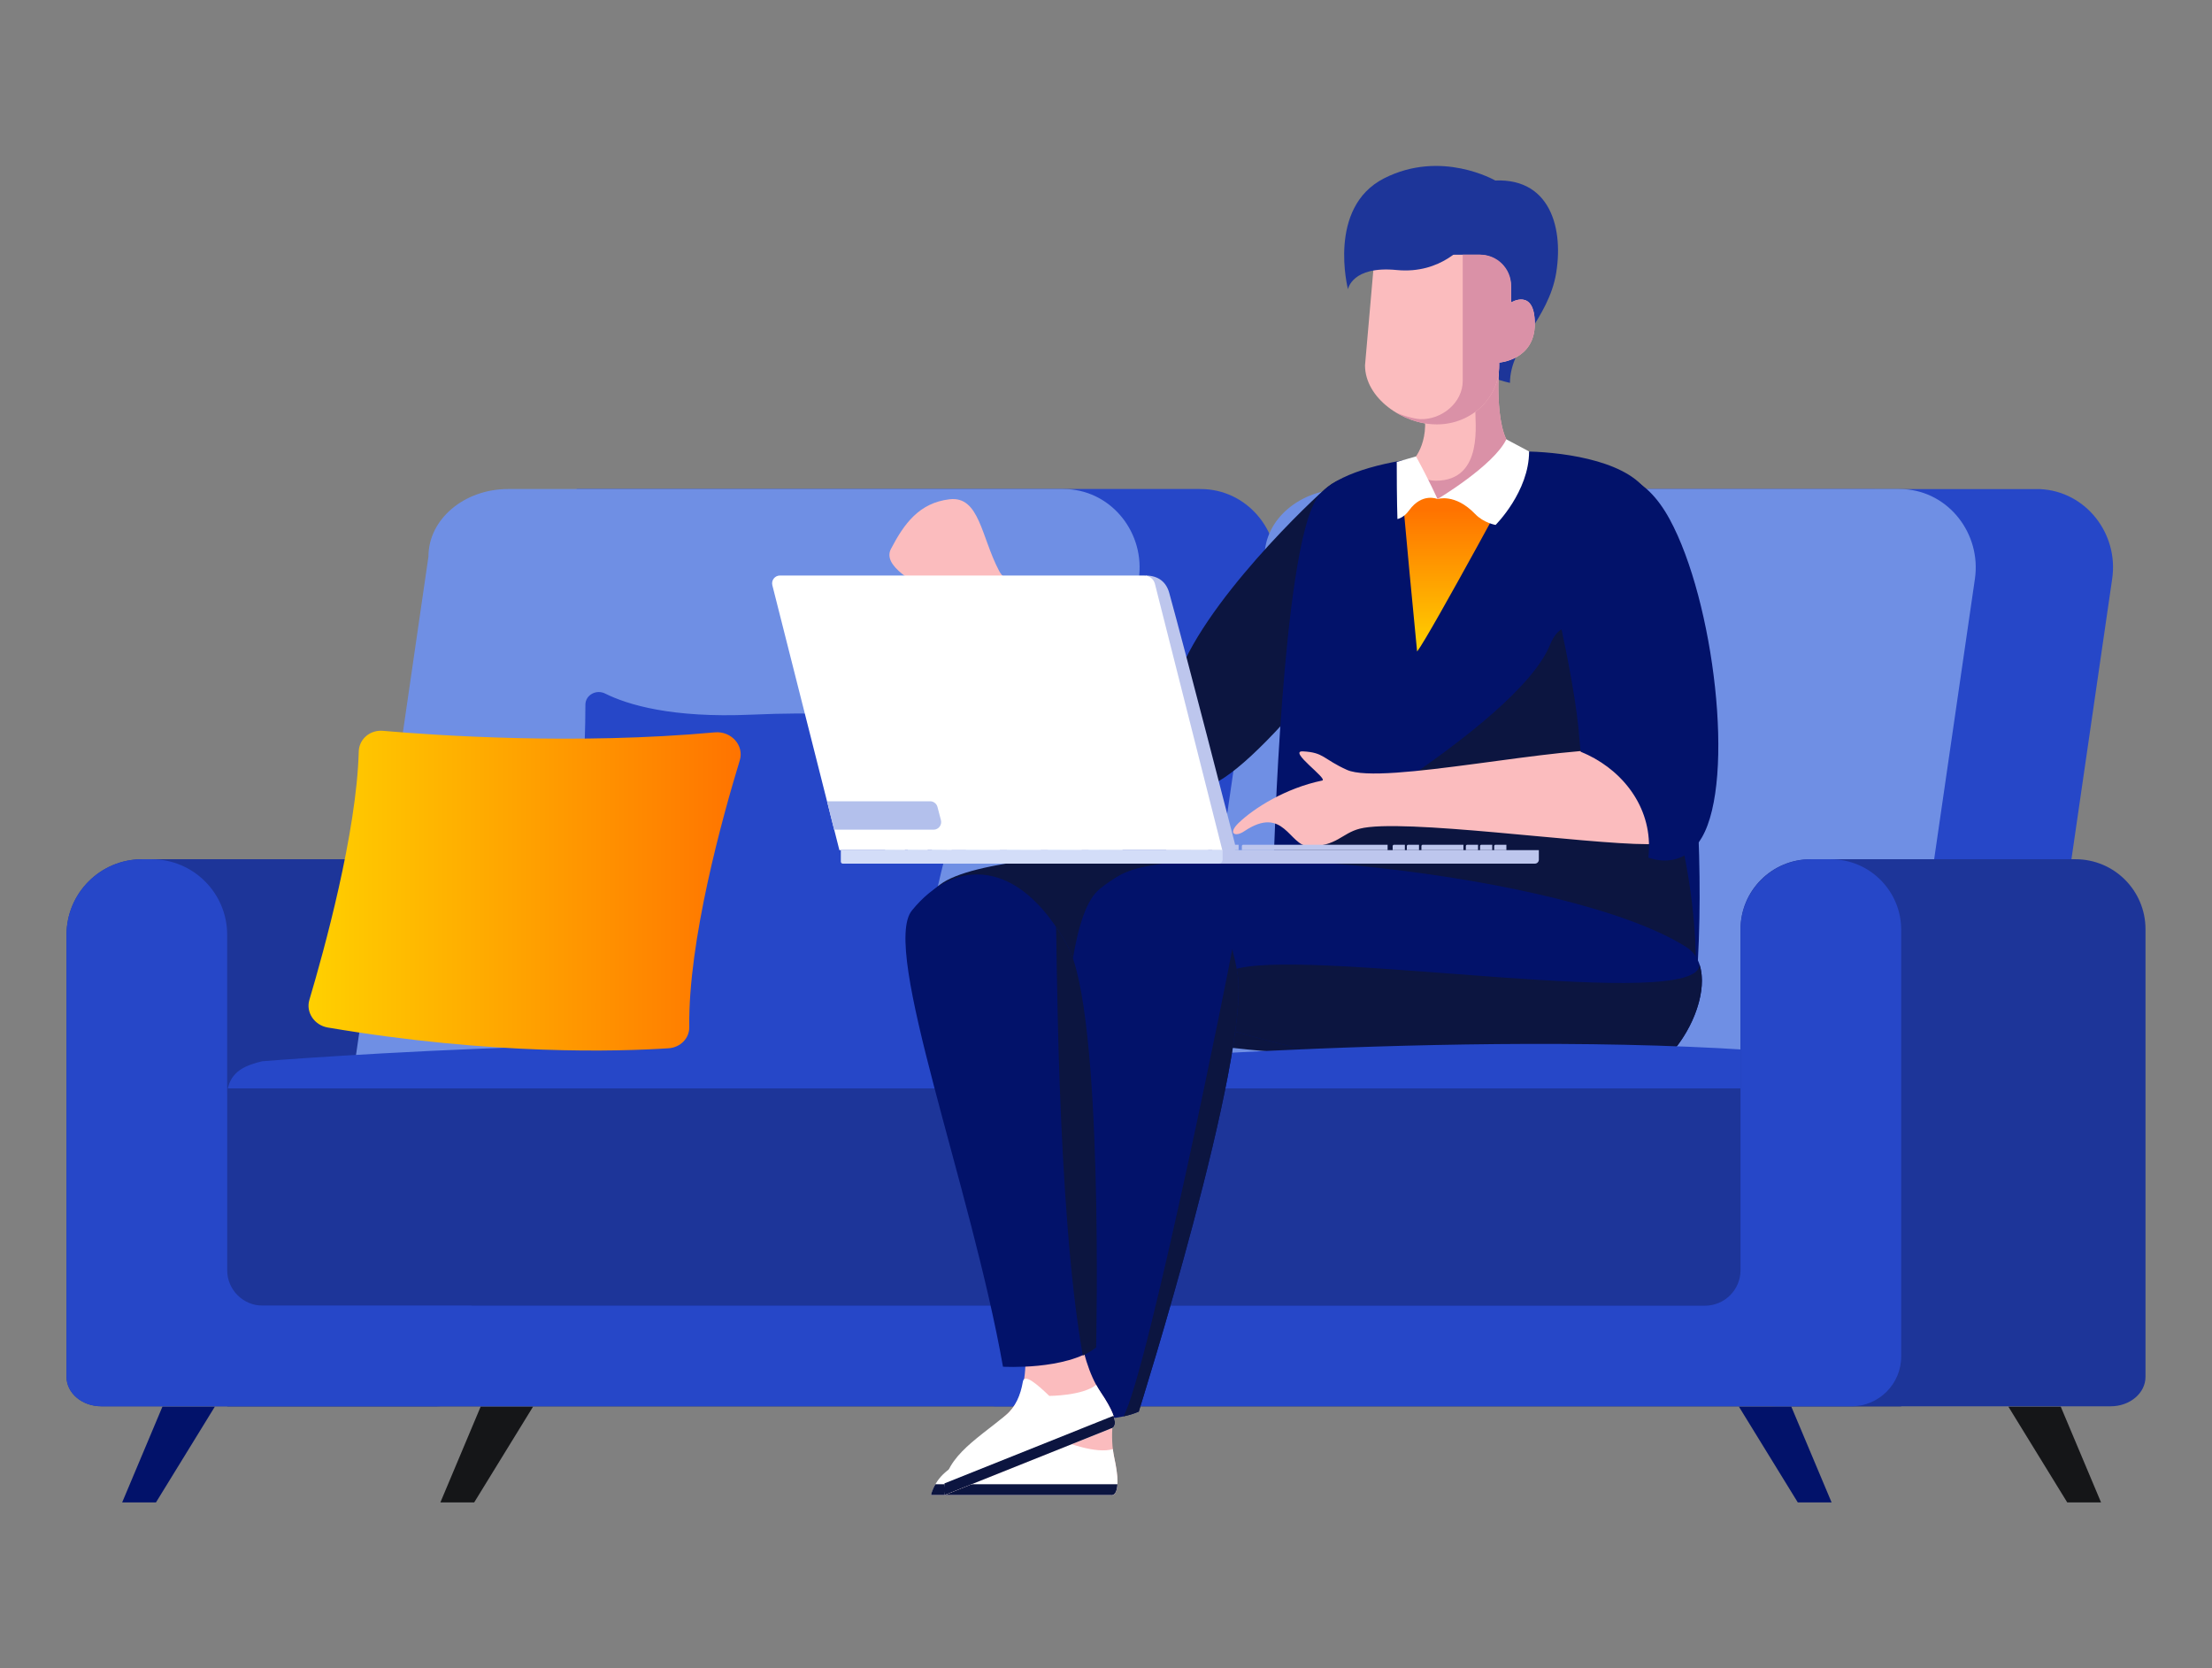
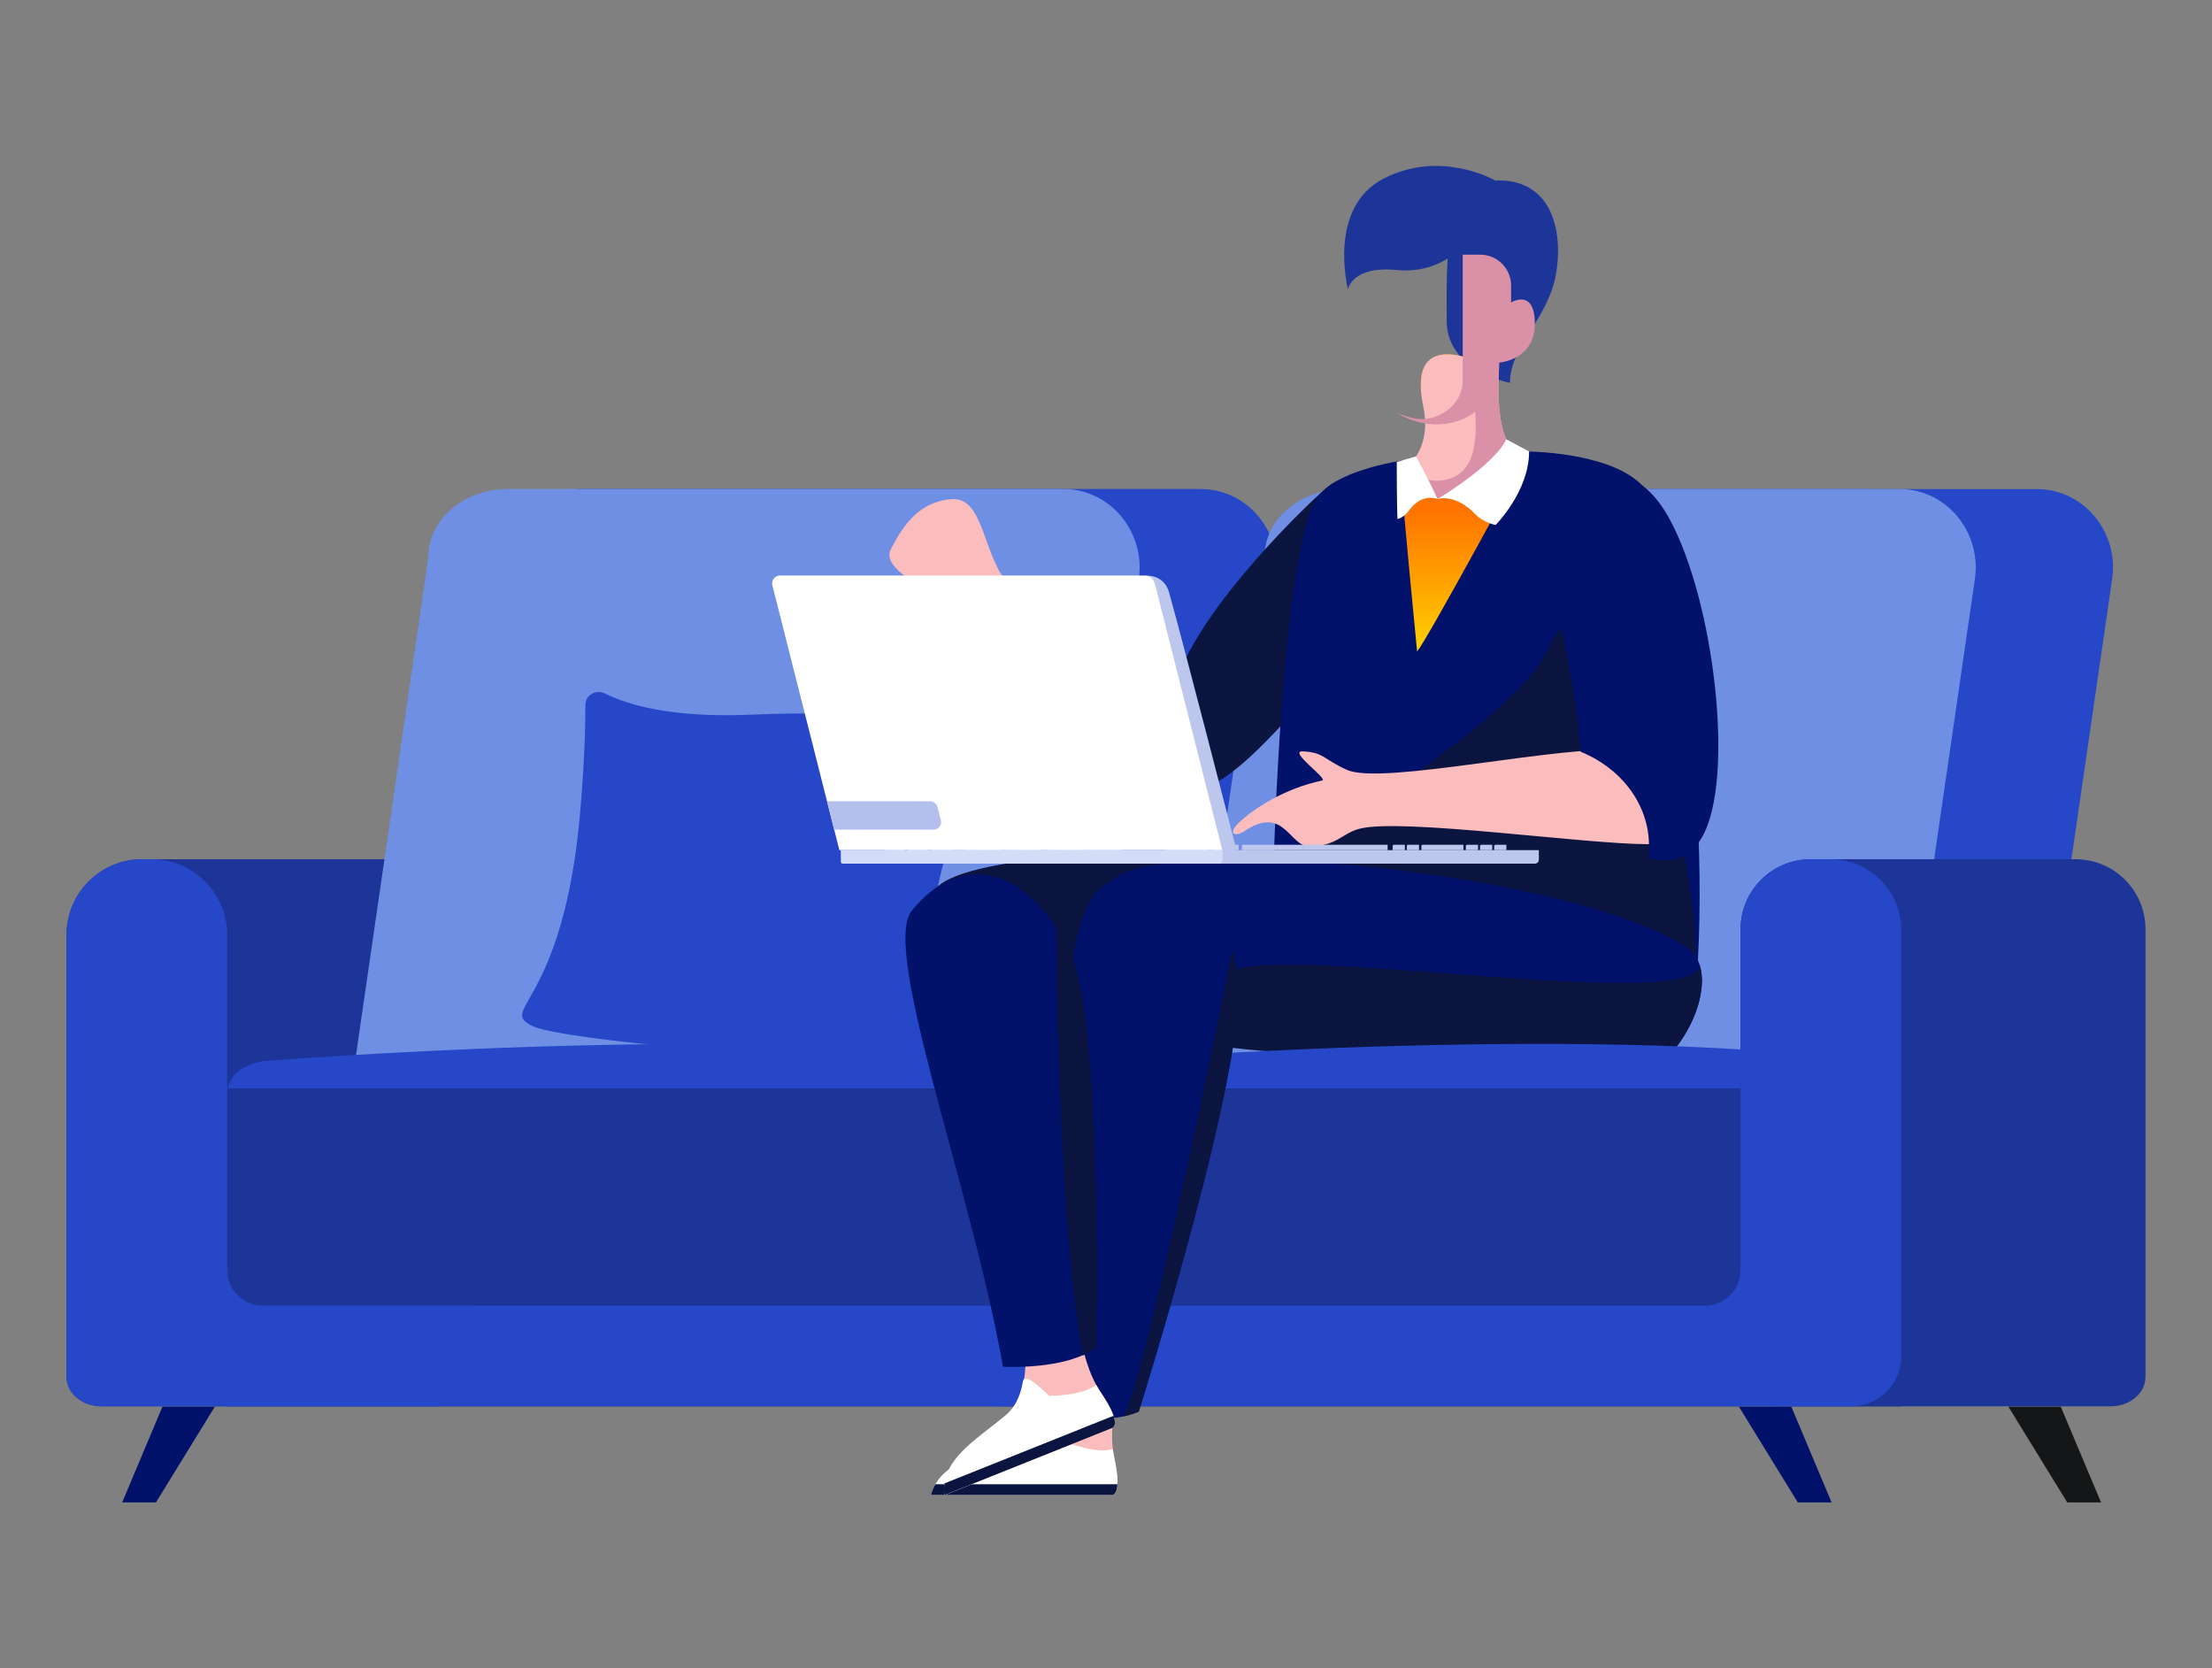
<svg xmlns="http://www.w3.org/2000/svg" xmlns:xlink="http://www.w3.org/1999/xlink" version="1.1" id="Layer_1" x="0px" y="0px" viewBox="0 0 775.34 584.72" style="enable-background:new 0 0 775.34 584.72;" xml:space="preserve">
  <rect x="0" y="0" width="775.34" height="584.72" fill="#808080" stroke="none" />
  <style type="text/css">
	.st0{clip-path:url(#SVGID_2_);fill:#02126A;}
	.st1{clip-path:url(#SVGID_2_);}
	.st2{clip-path:url(#SVGID_4_);fill:#1D3599;}
	.st3{clip-path:url(#SVGID_4_);fill:#2647C8;}
	.st4{clip-path:url(#SVGID_4_);fill:#6F8FE4;}
	.st5{clip-path:url(#SVGID_4_);fill:#02126A;}
	.st6{clip-path:url(#SVGID_4_);fill:#151618;}
	.st7{clip-path:url(#SVGID_6_);fill:url(#SVGID_7_);}
	.st8{clip-path:url(#SVGID_9_);fill:#1D3599;}
	.st9{clip-path:url(#SVGID_9_);fill:#FBBCBE;}
	.st10{clip-path:url(#SVGID_9_);fill:#0C1540;}
	.st11{clip-path:url(#SVGID_9_);fill:#02126A;}
	.st12{clip-path:url(#SVGID_11_);fill:url(#SVGID_12_);}
	.st13{clip-path:url(#SVGID_14_);fill:url(#SVGID_15_);}
	.st14{clip-path:url(#SVGID_17_);fill:#FBBCBE;}
	.st15{clip-path:url(#SVGID_17_);fill:#DA91A7;}
	.st16{clip-path:url(#SVGID_17_);fill:#02126A;}
	.st17{clip-path:url(#SVGID_17_);fill:#FFFFFF;}
	.st18{clip-path:url(#SVGID_17_);fill:#1D3599;}
	.st19{clip-path:url(#SVGID_17_);fill:#BDC6ED;}
	.st20{clip-path:url(#SVGID_19_);fill:url(#SVGID_20_);}
	.st21{clip-path:url(#SVGID_22_);fill:url(#SVGID_23_);}
	.st22{clip-path:url(#SVGID_25_);fill:url(#SVGID_26_);}
	.st23{clip-path:url(#SVGID_28_);fill:url(#SVGID_29_);}
	.st24{clip-path:url(#SVGID_31_);fill:url(#SVGID_32_);}
	.st25{clip-path:url(#SVGID_34_);fill:url(#SVGID_35_);}
	.st26{clip-path:url(#SVGID_37_);fill:url(#SVGID_38_);}
	.st27{clip-path:url(#SVGID_40_);fill:#BDC6ED;}
	.st28{clip-path:url(#SVGID_40_);fill:#FFFFFF;}
	.st29{clip-path:url(#SVGID_40_);fill:#D3DDF8;}
	.st30{clip-path:url(#SVGID_40_);fill:#B3C0EC;}
	.st31{clip-path:url(#SVGID_40_);fill:#02126A;}
	.st32{clip-path:url(#SVGID_40_);fill:#151618;}
	.st33{clip-path:url(#SVGID_40_);fill:#2647C8;}
	.st34{clip-path:url(#SVGID_40_);fill:#1D3599;}
	.st35{clip-path:url(#SVGID_40_);fill:#FBBCBE;}
	.st36{clip-path:url(#SVGID_40_);fill:#0C1540;}
</style>
  <g id="Vector_Smart_Object_1_">
    <g>
      <defs>
        <rect id="SVGID_1_" x="23.32" y="58.15" width="728.71" height="468.42" />
      </defs>
      <clipPath id="SVGID_2_">
        <use xlink:href="#SVGID_1_" style="overflow:visible;" />
      </clipPath>
      <rect x="79.63" y="374.2" class="st0" width="586.77" height="118.68" />
      <g class="st1">
        <defs>
          <rect id="SVGID_3_" x="23.32" y="58.15" width="728.71" height="468.42" />
        </defs>
        <clipPath id="SVGID_4_">
          <use xlink:href="#SVGID_3_" style="overflow:visible;" />
        </clipPath>
        <path class="st2" d="M165.26,301.15v181.42c0,5.69-5.46,10.31-12.19,10.31H35.5c-6.73,0-12.18-4.62-12.18-10.31V327.65     c0-14.63,11.86-26.5,26.5-26.5H165.26z" />
        <path class="st3" d="M420.44,171.39h-218.3l-25.98,226.05h218.3c15.44,0,27.96-10.59,27.96-23.65l24.84-170.94     c2.28-15.69-9.08-30.51-24.91-31.41C421.72,171.41,421.08,171.39,420.44,171.39" />
        <path class="st4" d="M374.3,373.79c0,13.06-12.51,23.65-27.95,23.65h-194.2c-15.44,0-27.95-10.59-27.95-23.65l25.98-178.75     c0-13.07,12.52-23.65,27.96-23.65h194.2c0.64,0,1.28,0.02,1.91,0.05c15.83,0.9,27.19,15.73,24.91,31.41L374.3,373.79z" />
        <path class="st3" d="M82.82,457.6h278.21c6.78,0,12.28-3.91,12.28-8.75V380.7c0-3.26-5.69-6.99-12.28-8.75     c-100.81-13.68-269.12,0-269.12,0c-4.72,1.16-7.39,2.39-9.32,4.34c-1.98,2-2.96,4.73-2.96,7.49v70.73     C79.63,454.52,79.31,457.6,82.82,457.6" />
        <path class="st2" d="M79.64,381.46h276.03c9.74,0,17.65,7.61,17.65,16.99v50.41c0,4.83-5.5,8.75-12.28,8.75H82.82     c-3.51,0-3.19-3.08-3.19-3.08V381.46z" />
        <polygon class="st5" points="42.82,526.57 56.94,493 75.31,493 54.67,526.57    " />
-         <polygon class="st6" points="154.36,526.57 168.48,493 186.85,493 166.21,526.57    " />
        <path class="st3" d="M517.71,171.39c-12.81,0-23.59,9.61-25.05,22.34l-20.18,175.62c-1.72,14.97,9.98,28.1,25.05,28.1h190.02     c14.88,0,27.06-9.84,27.91-22.26c0.06-0.92,0.12-1.85,0.25-2.77l24.65-169.62c2.29-15.78-9.26-30.59-25.19-31.37     C714.63,171.4,517.71,171.39,517.71,171.39" />
        <path class="st4" d="M667.39,373.79c0,13.06-12.51,23.65-27.95,23.65h-194.2c-15.44,0-27.96-10.59-27.96-23.65l25.98-178.75     c0-13.07,12.52-23.65,27.96-23.65h194.19c0.64,0,1.28,0.02,1.92,0.05c15.82,0.9,27.18,15.72,24.91,31.41L667.39,373.79z" />
        <path class="st3" d="M326.55,248.62c-13.74,6.43-16.6-0.19-63.24,1.86c-27.86,1.22-43.31-3.47-51.2-7.4     c-3.16-1.57-6.93,0.54-6.92,3.92c0.01,7.34-0.3,19.39-1.73,36.53c-5.81,69.58-29.7,69.98-16.56,76.19     c13.17,6.22,162.33,18.54,144.59,3.52c-17.69-14.98,2.79-70.89,7.73-92.84C343.3,252.18,338.39,243.08,326.55,248.62" />
      </g>
      <g class="st1">
        <defs>
-           <path id="SVGID_5_" d="M125.75,263.39c-0.77,28.56-12.17,69.77-17.31,87.05c-1.3,4.35,1.75,8.89,6.46,9.69      c57.82,9.8,102.32,8.4,119.43,7.27c4.15-0.27,7.33-3.49,7.27-7.43c-0.41-30.15,11.55-73.33,17.7-93.47      c1.6-5.22-2.99-10.35-8.74-9.82c-48.45,4.42-97.13,1.13-116.32-0.54c-0.25-0.02-0.49-0.03-0.73-0.03      C129.29,256.1,125.86,259.29,125.75,263.39" />
-         </defs>
+           </defs>
        <clipPath id="SVGID_6_">
          <use xlink:href="#SVGID_5_" style="overflow:visible;" />
        </clipPath>
        <linearGradient id="SVGID_7_" gradientUnits="userSpaceOnUse" x1="-1452.084" y1="906.379" x2="-1450.988" y2="906.379" gradientTransform="matrix(138.304 0 0 -138.304 200937.547 125669.078)">
          <stop offset="0" style="stop-color:#FFD000" />
          <stop offset="1.090000e-06" style="stop-color:#FFD000" />
          <stop offset="1" style="stop-color:#FF7300" />
        </linearGradient>
        <rect x="107.14" y="256.1" class="st7" width="153.76" height="113.83" />
      </g>
      <g class="st1">
        <defs>
          <rect id="SVGID_8_" x="23.32" y="58.15" width="728.71" height="468.42" />
        </defs>
        <clipPath id="SVGID_9_">
          <use xlink:href="#SVGID_8_" style="overflow:visible;" />
        </clipPath>
        <path class="st8" d="M507.09,112.44c0,17.63,22.18,21.74,22.18,21.74c0-13.08,13.54-22.26,16.2-38.55     c2.75-16.87-2.87-35.6-25.56-31.93C505.98,65.96,507.09,94.81,507.09,112.44" />
        <path class="st9" d="M487.68,201.86c-7.12,16.01-48.86,63.44-60.91,69.95c-14.03,7.59-26.17,1.2-22.87-15.15     c3.54-17.52,46.45-69.51,54.15-75.55C471.97,170.2,496.59,181.83,487.68,201.86" />
        <path class="st9" d="M429.28,251.34c-16.16-14.94-72.81-39.32-79.11-51.31c-6.29-11.99-6.87-26.26-17.33-25.04     c-10.68,1.24-15.98,8.63-20.55,17.4c-3,5.77,6.97,11.69,20.47,18.41c13.53,6.74,53.53,47.73,71.74,60.27     C422.56,283.5,440.21,261.46,429.28,251.34" />
        <path class="st10" d="M424.76,275c20.69-9.05,67.02-73.36,70.63-81.48c8.91-20.03-15.99-33.89-29.91-22.98     c-4.34,3.4-44.76,41.36-53.37,68.85C409.52,247.66,409.32,281.74,424.76,275" />
        <path class="st11" d="M533.41,158.22c12.38,0,35.32,2.64,43.44,13.4c8.12,10.76,25.17,115.27,16.51,185.37     c0,0-105.22-13.98-146.9-55.12c0,0,2.92-107.77,14.95-126.95C471.45,158.92,521.03,158.22,533.41,158.22" />
        <path class="st10" d="M543.32,225.96c-11.68,28.86-96.86,75.9-96.86,75.9c41.68,41.14,146.9,55.11,146.9,55.11     C602.03,286.88,555.8,195.12,543.32,225.96" />
        <path class="st10" d="M530.28,317.75c15.52,8.1,1.45,48.45-23.71,51.18c-41.06,4.45-91.31-2.95-153.93-12.96     c-24.99-4-44.62-29.8-23.05-46C351.16,293.76,486.8,295.07,530.28,317.75" />
        <path class="st11" d="M591.13,331.96c14.78,9.39-2.67,48.4-27.98,48.98c-41.29,0.94-91.84-6.75-152.27-26     c-12.26-3.9-41.92-33.48-19.05-47.79S549.72,305.66,591.13,331.96" />
        <path class="st10" d="M434.15,339.37c28.63-6.73,161.61,15.59,161.55-1.34c4.74,14.25-11.07,42.42-32.55,42.91     c-41.29,0.94-91.84-6.75-152.27-26C401.46,351.93,425.41,341.42,434.15,339.37" />
      </g>
      <g class="st1">
        <defs>
          <path id="SVGID_10_" d="M490.67,162.03c1.05,15.34,6.05,66.32,6.05,66.32c4.33-5.49,39.24-70.13,39.24-70.13L490.67,162.03z" />
        </defs>
        <clipPath id="SVGID_11_">
          <use xlink:href="#SVGID_10_" style="overflow:visible;" />
        </clipPath>
        <linearGradient id="SVGID_12_" gradientUnits="userSpaceOnUse" x1="-1453.933" y1="937.476" x2="-1452.838" y2="937.476" gradientTransform="matrix(0 -45.03 45.03 0 -41700.828 -65242.832)">
          <stop offset="0" style="stop-color:#FFD000" />
          <stop offset="1.090000e-06" style="stop-color:#FFD000" />
          <stop offset="1" style="stop-color:#FF7300" />
        </linearGradient>
        <rect x="490.67" y="158.22" class="st12" width="45.29" height="70.13" />
      </g>
      <g class="st1">
        <defs>
          <path id="SVGID_13_" d="M498.04,134.18h26.89c0.2-2.31,0.44-3.82,0.44-3.82s-10.17-6.16-18.1-6.16      C502.35,124.2,498.3,126.56,498.04,134.18" />
        </defs>
        <clipPath id="SVGID_14_">
          <use xlink:href="#SVGID_13_" style="overflow:visible;" />
        </clipPath>
        <linearGradient id="SVGID_15_" gradientUnits="userSpaceOnUse" x1="-1451.857" y1="906.504" x2="-1450.762" y2="906.504" gradientTransform="matrix(138.121 0 0 -138.121 200976.656 125336.305)">
          <stop offset="0" style="stop-color:#FFD000" />
          <stop offset="1.090000e-06" style="stop-color:#FFD000" />
          <stop offset="1" style="stop-color:#FF7300" />
        </linearGradient>
        <rect x="498.03" y="124.2" class="st13" width="27.32" height="9.98" />
      </g>
      <g class="st1">
        <defs>
          <rect id="SVGID_16_" x="23.32" y="58.15" width="728.71" height="468.42" />
        </defs>
        <clipPath id="SVGID_17_">
          <use xlink:href="#SVGID_16_" style="overflow:visible;" />
        </clipPath>
        <path class="st14" d="M503.87,174.92l-9.14-13.02c0,0,6.91-6.08,4.17-19.31c-6.68-32.31,26.46-12.22,26.46-12.22     s-1.96,27.85,8.05,27.85L503.87,174.92z" />
        <path class="st15" d="M503.22,168.49c17.2,0,13.63-21.08,13.93-25.16c0.29-3.85,8.22-12.97,8.22-12.97s-1.96,27.85,8.05,27.85     l-29.55,16.7l-5.4-7.7C499.76,168.01,501.34,168.49,503.22,168.49" />
-         <path class="st14" d="M481.85,89.27l-3.39,38.77c0,11.43,13.16,20.71,25.21,20.71c12.05,0,21.82-9.27,21.82-20.71v-0.95     c0,0,12.48-0.88,12.48-13.57c0-12.69-8.32-7.51-8.32-7.51v-5.42c0-6.25-5.07-11.32-11.32-11.32H481.85z" />
        <path class="st15" d="M529.66,106.01v-5.93c0-5.97-4.84-10.82-10.82-10.82h-6.15c0,0.12,0.02,0.25,0.02,0.37v43.88     c0,7.67-7.42,13.65-14.87,13.39c-2.31-0.08-6.99-1.47-8.85-2.53c5.52,3.36,10.3,4.37,14.69,4.37c12.05,0,21.82-9.27,21.82-20.71     v-0.95c0,0,12.48-0.88,12.48-13.57C537.98,100.84,529.66,106.01,529.66,106.01" />
        <path class="st14" d="M569.69,262.95c-21.91-2.12-85.24,12.44-97.58,6.87c-8.39-3.79-7.99-6.1-15.4-6.48     c-5.5-0.29,9.05,9.75,6.72,10.23c-12.86,2.68-23.88,9.67-29.25,14.83c-3.94,3.79-1.27,5.09,1.93,2.95     c13.98-9.38,15.76,5.27,22.75,5.27c9.76,0,11.38-4.54,17.75-6.18c14.64-3.77,78.76,5.43,100.88,5.43     C596.35,295.87,584.52,264.39,569.69,262.95" />
        <path class="st16" d="M578,296.77c0.15-15.4-10.46-27.86-23.95-33.3c-0.16-1.28-0.3-2.59-0.39-3.92     c-1.67-24.12-12.83-65.74-12.83-70.16c0-16.62,27.17-39.02,44.37-7.48c15.65,28.69,23.07,91.32,11.36,111.56     c-4.39,7.59-11.54,9.63-18.77,7.11C577.91,299.32,577.99,298.05,578,296.77" />
        <path class="st17" d="M527.99,153.98c-4.4,9.18-24.12,20.94-24.12,20.94s6.11-2.14,13.19,5.23c3,3.13,7.17,3.83,7.17,3.83     s11.74-11.67,11.74-25.76L527.99,153.98z" />
        <path class="st17" d="M496.33,159.96c4.63,8.44,7.54,14.94,7.54,14.94s-5.37-2.38-9.97,3.99c-1.95,2.7-4.08,3.02-4.08,3.02     s-0.24-6.51-0.24-20.01L496.33,159.96z" />
        <path class="st18" d="M513.48,85.46c0,0-8.17,10.72-23.91,9.18c-15.74-1.54-17.08,6.74-17.08,6.74s-7.42-28.68,12.66-38.88     c20.07-10.2,38.97,0.77,38.97,0.77L513.48,85.46z" />
        <path class="st19" d="M417.43,302c0,0.38,0.31,0.69,0.69,0.69H538c0.77,0,1.39-0.62,1.39-1.39v-3.35H417.43V302z" />
        <path class="st19" d="M523.73,296.54v1.41h4.28v-1.88h-3.81C523.94,296.08,523.73,296.29,523.73,296.54" />
        <path class="st19" d="M518.77,296.54v1.41h4.28v-1.88h-3.81C518.97,296.08,518.77,296.29,518.77,296.54" />
        <path class="st19" d="M513.8,296.54v1.41h4.28v-1.88h-3.81C514.01,296.08,513.8,296.29,513.8,296.54" />
        <path class="st19" d="M493.11,296.54v1.41h4.28v-1.88h-3.81C493.32,296.08,493.11,296.29,493.11,296.54" />
        <path class="st19" d="M488.15,296.54v1.41h4.28v-1.88h-3.81C488.36,296.08,488.15,296.29,488.15,296.54" />
        <path class="st19" d="M429.87,296.54v1.41h4.28v-1.88h-3.81C430.07,296.08,429.87,296.29,429.87,296.54" />
        <path class="st19" d="M424.9,296.54v1.41h4.28v-1.88h-3.81C425.11,296.08,424.9,296.29,424.9,296.54" />
        <path class="st19" d="M498.23,296.54v1.41h14.72v-1.88h-14.25C498.43,296.08,498.23,296.29,498.23,296.54" />
        <path class="st19" d="M408.78,296.54v1.41h14.71v-1.88h-14.25C408.99,296.08,408.78,296.29,408.78,296.54" />
        <path class="st19" d="M435.29,296.54v1.41h51.09v-1.88h-50.63C435.5,296.08,435.29,296.29,435.29,296.54" />
      </g>
      <g class="st1">
        <defs>
          <path id="SVGID_18_" d="M382.62,296.08c-0.58,0-1.06,0.48-1.06,1.06v0.82h11.9v-1.41c0-0.26-0.21-0.47-0.47-0.47H382.62z" />
        </defs>
        <clipPath id="SVGID_19_">
          <use xlink:href="#SVGID_18_" style="overflow:visible;" />
        </clipPath>
        <linearGradient id="SVGID_20_" gradientUnits="userSpaceOnUse" x1="-1323.178" y1="940.069" x2="-1322.083" y2="940.069" gradientTransform="matrix(10.861 0 0 -10.861 14752.98 10507.381)">
          <stop offset="0" style="stop-color:#AACEFF" />
          <stop offset="1" style="stop-color:#DBE9FF" />
        </linearGradient>
        <rect x="381.56" y="296.08" class="st20" width="11.9" height="1.88" />
      </g>
      <g class="st1">
        <defs>
          <path id="SVGID_21_" d="M368.29,296.08c-0.58,0-1.06,0.48-1.06,1.06v0.82h11.9v-1.41c0-0.26-0.21-0.47-0.47-0.47H368.29z" />
        </defs>
        <clipPath id="SVGID_22_">
          <use xlink:href="#SVGID_21_" style="overflow:visible;" />
        </clipPath>
        <linearGradient id="SVGID_23_" gradientUnits="userSpaceOnUse" x1="-1323.306" y1="940.066" x2="-1322.211" y2="940.066" gradientTransform="matrix(10.862 0 0 -10.862 14741.359 10508.285)">
          <stop offset="0" style="stop-color:#AACEFF" />
          <stop offset="1" style="stop-color:#DBE9FF" />
        </linearGradient>
        <rect x="367.23" y="296.08" class="st21" width="11.9" height="1.88" />
      </g>
      <g class="st1">
        <defs>
          <path id="SVGID_24_" d="M353.96,296.08c-0.58,0-1.06,0.48-1.06,1.06v0.82h11.9v-1.41c0-0.26-0.21-0.47-0.47-0.47H353.96z" />
        </defs>
        <clipPath id="SVGID_25_">
          <use xlink:href="#SVGID_24_" style="overflow:visible;" />
        </clipPath>
        <linearGradient id="SVGID_26_" gradientUnits="userSpaceOnUse" x1="-1323.434" y1="940.063" x2="-1322.338" y2="940.063" gradientTransform="matrix(10.863 0 0 -10.863 14729.738 10509.189)">
          <stop offset="0" style="stop-color:#AACEFF" />
          <stop offset="1" style="stop-color:#DBE9FF" />
        </linearGradient>
        <rect x="352.9" y="296.08" class="st22" width="11.9" height="1.88" />
      </g>
      <g class="st1">
        <defs>
          <path id="SVGID_27_" d="M339.63,296.08c-0.58,0-1.06,0.48-1.06,1.06v0.82h11.9v-1.41c0-0.26-0.21-0.47-0.47-0.47H339.63z" />
        </defs>
        <clipPath id="SVGID_28_">
          <use xlink:href="#SVGID_27_" style="overflow:visible;" />
        </clipPath>
        <linearGradient id="SVGID_29_" gradientUnits="userSpaceOnUse" x1="-1323.547" y1="940.063" x2="-1322.452" y2="940.063" gradientTransform="matrix(10.863 0 0 -10.863 14716.525 10509.109)">
          <stop offset="0" style="stop-color:#AACEFF" />
          <stop offset="1" style="stop-color:#DBE9FF" />
        </linearGradient>
        <rect x="338.57" y="296.08" class="st23" width="11.9" height="1.88" />
      </g>
      <g class="st1">
        <defs>
          <path id="SVGID_30_" d="M327.7,296.08c-0.58,0-1.06,0.48-1.06,1.06v0.82h6.95v-1.41c0-0.26-0.21-0.47-0.47-0.47H327.7z" />
        </defs>
        <clipPath id="SVGID_31_">
          <use xlink:href="#SVGID_30_" style="overflow:visible;" />
        </clipPath>
        <linearGradient id="SVGID_32_" gradientUnits="userSpaceOnUse" x1="-1224.631" y1="966.045" x2="-1223.535" y2="966.045" gradientTransform="matrix(6.349 0 0 -6.349 8101.451 6430.148)">
          <stop offset="0" style="stop-color:#AACEFF" />
          <stop offset="1" style="stop-color:#DBE9FF" />
        </linearGradient>
        <rect x="326.64" y="296.08" class="st24" width="6.95" height="1.88" />
      </g>
      <g class="st1">
        <defs>
          <path id="SVGID_33_" d="M319.25,296.08c-0.59,0-1.06,0.48-1.06,1.06v0.82h6.95v-1.41c0-0.26-0.21-0.47-0.47-0.47H319.25z" />
        </defs>
        <clipPath id="SVGID_34_">
          <use xlink:href="#SVGID_33_" style="overflow:visible;" />
        </clipPath>
        <linearGradient id="SVGID_35_" gradientUnits="userSpaceOnUse" x1="-1224.746" y1="966.045" x2="-1223.651" y2="966.045" gradientTransform="matrix(6.349 0 0 -6.349 8093.738 6430.148)">
          <stop offset="0" style="stop-color:#AACEFF" />
          <stop offset="1" style="stop-color:#DBE9FF" />
        </linearGradient>
        <rect x="318.19" y="296.08" class="st25" width="6.95" height="1.88" />
      </g>
      <g class="st1">
        <defs>
          <path id="SVGID_36_" d="M311.3,296.08c-0.59,0-1.06,0.48-1.06,1.06v0.82h6.95v-1.41c0-0.26-0.21-0.47-0.47-0.47H311.3z" />
        </defs>
        <clipPath id="SVGID_37_">
          <use xlink:href="#SVGID_36_" style="overflow:visible;" />
        </clipPath>
        <linearGradient id="SVGID_38_" gradientUnits="userSpaceOnUse" x1="-1224.852" y1="966.046" x2="-1223.756" y2="966.046" gradientTransform="matrix(6.349 0 0 -6.349 8086.331 6430.058)">
          <stop offset="0" style="stop-color:#AACEFF" />
          <stop offset="1" style="stop-color:#DBE9FF" />
        </linearGradient>
        <rect x="310.24" y="296.08" class="st26" width="6.95" height="1.88" />
      </g>
      <g class="st1">
        <defs>
          <rect id="SVGID_39_" x="23.32" y="58.15" width="728.71" height="468.42" />
        </defs>
        <clipPath id="SVGID_40_">
          <use xlink:href="#SVGID_39_" style="overflow:visible;" />
        </clipPath>
        <path class="st27" d="M409.83,207.78c-1.05-3.81-3.86-6.07-8.25-6.07l27.25,100.43c0,0,5.28-1.51,3.97-6.64     C431.7,291.21,415.51,228.3,409.83,207.78" />
        <path class="st28" d="M401.06,201.71H273.38c-1.79,0-3.09,1.68-2.66,3.41l23.5,92.84h134.22l-23.62-93.32     C404.39,202.91,402.84,201.71,401.06,201.71" />
        <path class="st29" d="M294.72,302c0,0.38,0.31,0.69,0.69,0.69h131.75c0.77,0,1.39-0.62,1.39-1.39v-3.35H294.72V302z" />
        <path class="st30" d="M327.23,290.79h-34.87l-2.46-9.96h36.12c1.21,0,2.27,0.82,2.58,1.99l1.21,4.62     C330.25,289.14,328.98,290.79,327.23,290.79" />
        <polygon class="st31" points="630.15,526.57 609.51,493 627.88,493 642,526.57    " />
        <polygon class="st32" points="724.6,526.57 703.96,493 722.32,493 736.45,526.57    " />
        <path class="st33" d="M372.24,457.6H92.07c-6.87,0-12.44-5.57-12.44-12.44V327.65c0-14.64-11.86-26.5-26.5-26.5h-3.32     c-14.64,0-26.5,11.86-26.5,26.5v154.92c0,5.69,5.45,10.31,12.18,10.31h336.74V457.6z" />
        <path class="st33" d="M382.5,457.6h271.63c6.78,0,12.28-3.91,12.28-8.75V380.7c0-3.26-5.7-6.99-12.28-8.75     c-100.81-13.68-269.13,0-269.13,0c-7.55,1.86-9.85,3.89-12.28,8.75v68.15C372.72,448.85,378.98,457.6,382.5,457.6" />
        <path class="st34" d="M390.29,381.46h276.12v67.4c0,4.83-5.5,8.75-12.28,8.75H382.5c-0.08,0-0.15,0-0.23,0     c-5.34-0.09-9.55-4.46-9.55-9.6v-49.63C372.72,389.03,380.59,381.46,390.29,381.46" />
        <path class="st34" d="M727.51,301.15c13.54,0,24.52,10.98,24.52,24.52v156.9c0,5.69-5.45,10.31-12.18,10.31H622.27     c-6.72,0-12.19-4.62-12.19-10.31v-156.9c0-13.54,10.98-24.52,24.52-24.52H727.51z" />
        <path class="st33" d="M641.66,301.15h-6.83c-13.67,0-24.75,11.08-24.75,24.75v119.27c0,6.87-5.57,12.44-12.44,12.44H348.38v35.28     h300.55c9.65,0,17.47-7.82,17.47-17.47V325.9C666.41,312.23,655.33,301.15,641.66,301.15" />
        <path class="st35" d="M356.71,506c13.78-4.79,17.11-25.83,18.51-38.32l20.12,7.26c0,0-7.95,21.35-4.79,35.89     c3.16,14.54-1.19,13.17-1.19,13.17h-63.01C326.35,524,342.94,510.79,356.71,506" />
        <path class="st28" d="M356.71,506c4.2-1.33,7.36-4.59,9.85-8.6c1.58-2.83,4.32,2.49,6.82,7.98c0,0,10.88,4.33,16.68,2.5     c0.15,1.01,0.28,2.01,0.49,2.96c3.16,14.54-1.19,13.17-1.19,13.17h-63.01C329.45,512.09,343.43,510.22,356.71,506" />
        <path class="st36" d="M391.68,520.2c-0.23,4.46-2.32,3.8-2.32,3.8h-63.01c0,0,0.23-1.58,1.53-3.8H391.68z" />
        <path class="st31" d="M385.48,311.55c-18.18,14.83-10.89,113.07-20.04,184.01c0,0,21.03,4.7,33.71-0.81     c0,0,39.51-125.24,34.57-153.87C427.09,302.47,404.97,295.64,385.48,311.55" />
        <path class="st36" d="M431.92,332.63c0.68,2.57,1.29,5.3,1.8,8.24c4.94,28.63-34.57,153.87-34.57,153.87     c-1.66,0.72-3.47,1.26-5.35,1.67C402.5,480.53,431.85,334.29,431.92,332.63" />
        <path class="st35" d="M352.56,496.01c11.01-9.57,6.28-30.34,2.94-42.46l21.37-0.74c0,0,0.55,22.78,8.89,35.1     c8.34,12.33,3.79,12.67,3.79,12.67L331.06,524C331.06,524,341.55,505.57,352.56,496.01" />
        <path class="st28" d="M352.56,496.01c3.4-2.8,5.13-6.99,5.95-11.64c0.42-3.22,4.93,0.71,9.29,4.87c0,0,11.71-0.02,16.42-3.88     c0.51,0.88,1.01,1.76,1.55,2.56c8.34,12.33,3.79,12.67,3.79,12.67L331.06,524C329.51,511.79,341.79,504.86,352.56,496.01" />
        <path class="st36" d="M390.3,496.2c1.45,4.22-0.74,4.39-0.74,4.39L331.06,524c0,0-0.37-1.56,0-4.1L390.3,496.2z" />
        <path class="st31" d="M319.63,319.12c-10.93,13.51,20.79,96.77,31.93,159.89c0,0,22.03,1.32,32.65-6.75     c0,0,2.75-117.64-10.04-140.83C357.02,300.33,334.45,300.8,319.63,319.12" />
        <path class="st36" d="M370.13,324.86c1.38,2.02,2.73,4.2,4.04,6.58c12.78,23.19,10.04,140.83,10.04,140.83     c-1.39,1.06-2.97,2-4.66,2.84C370.17,422.56,370.53,326.3,370.13,324.86" />
      </g>
    </g>
  </g>
</svg>